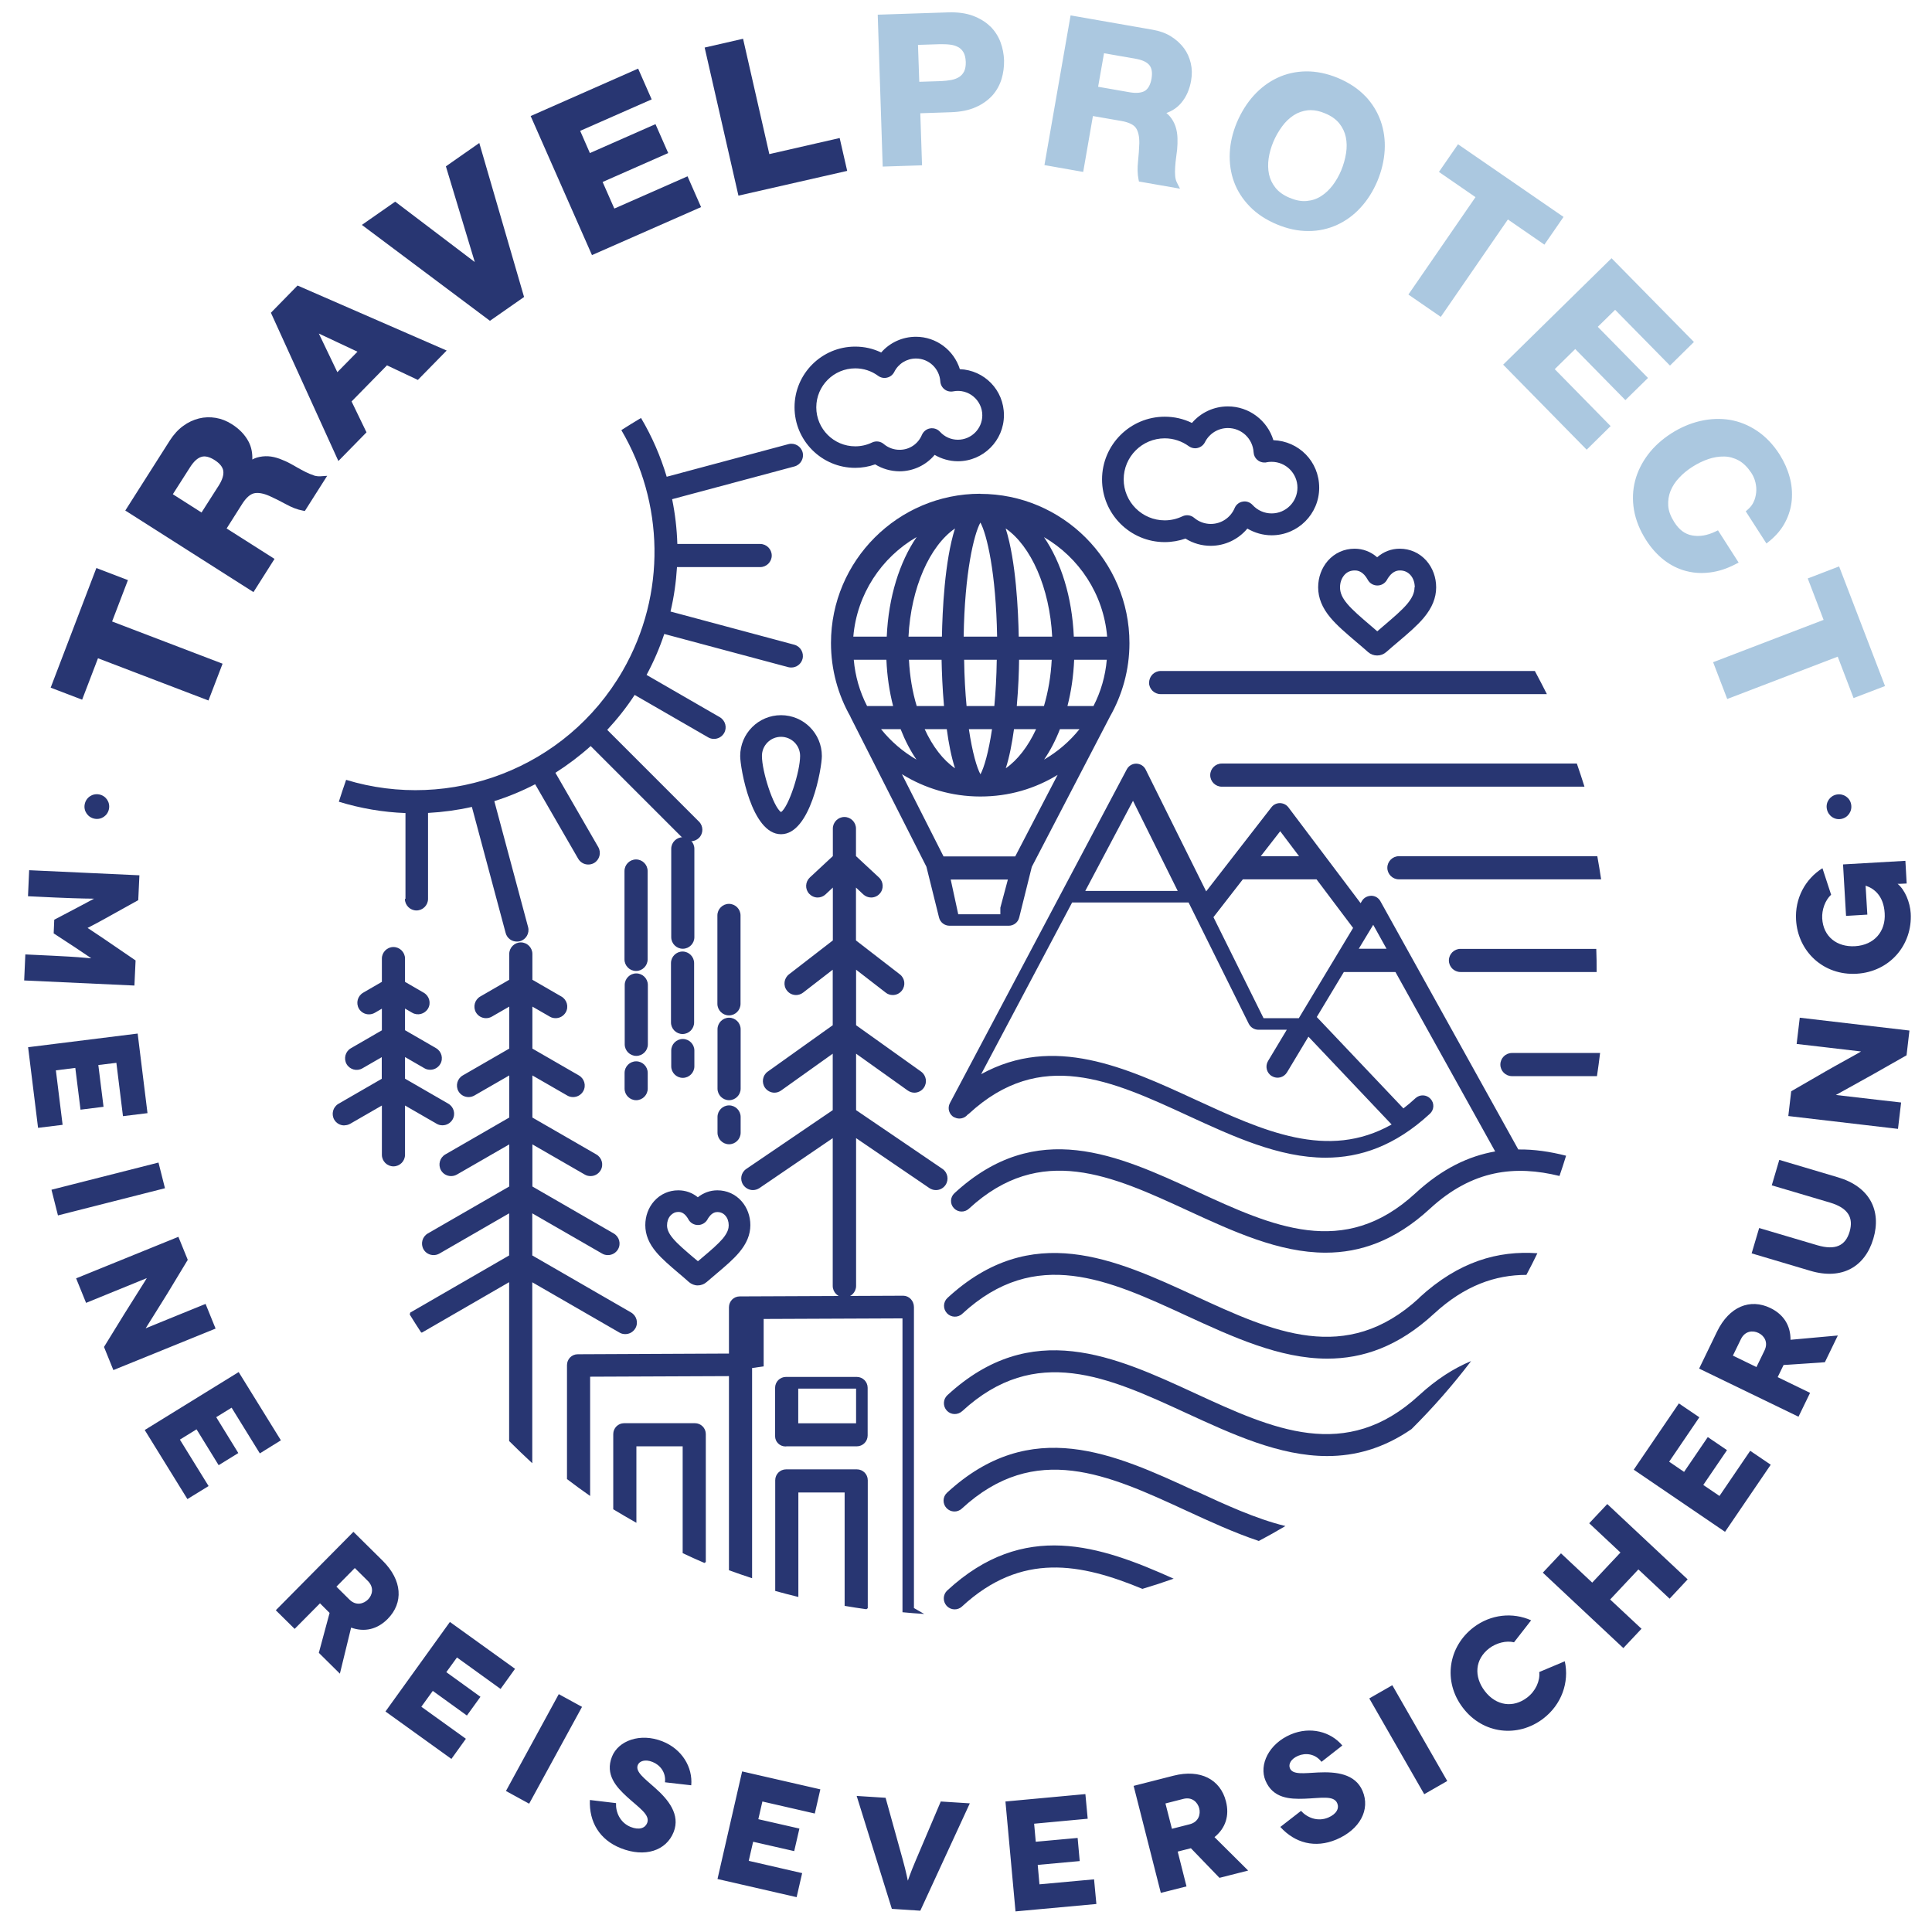
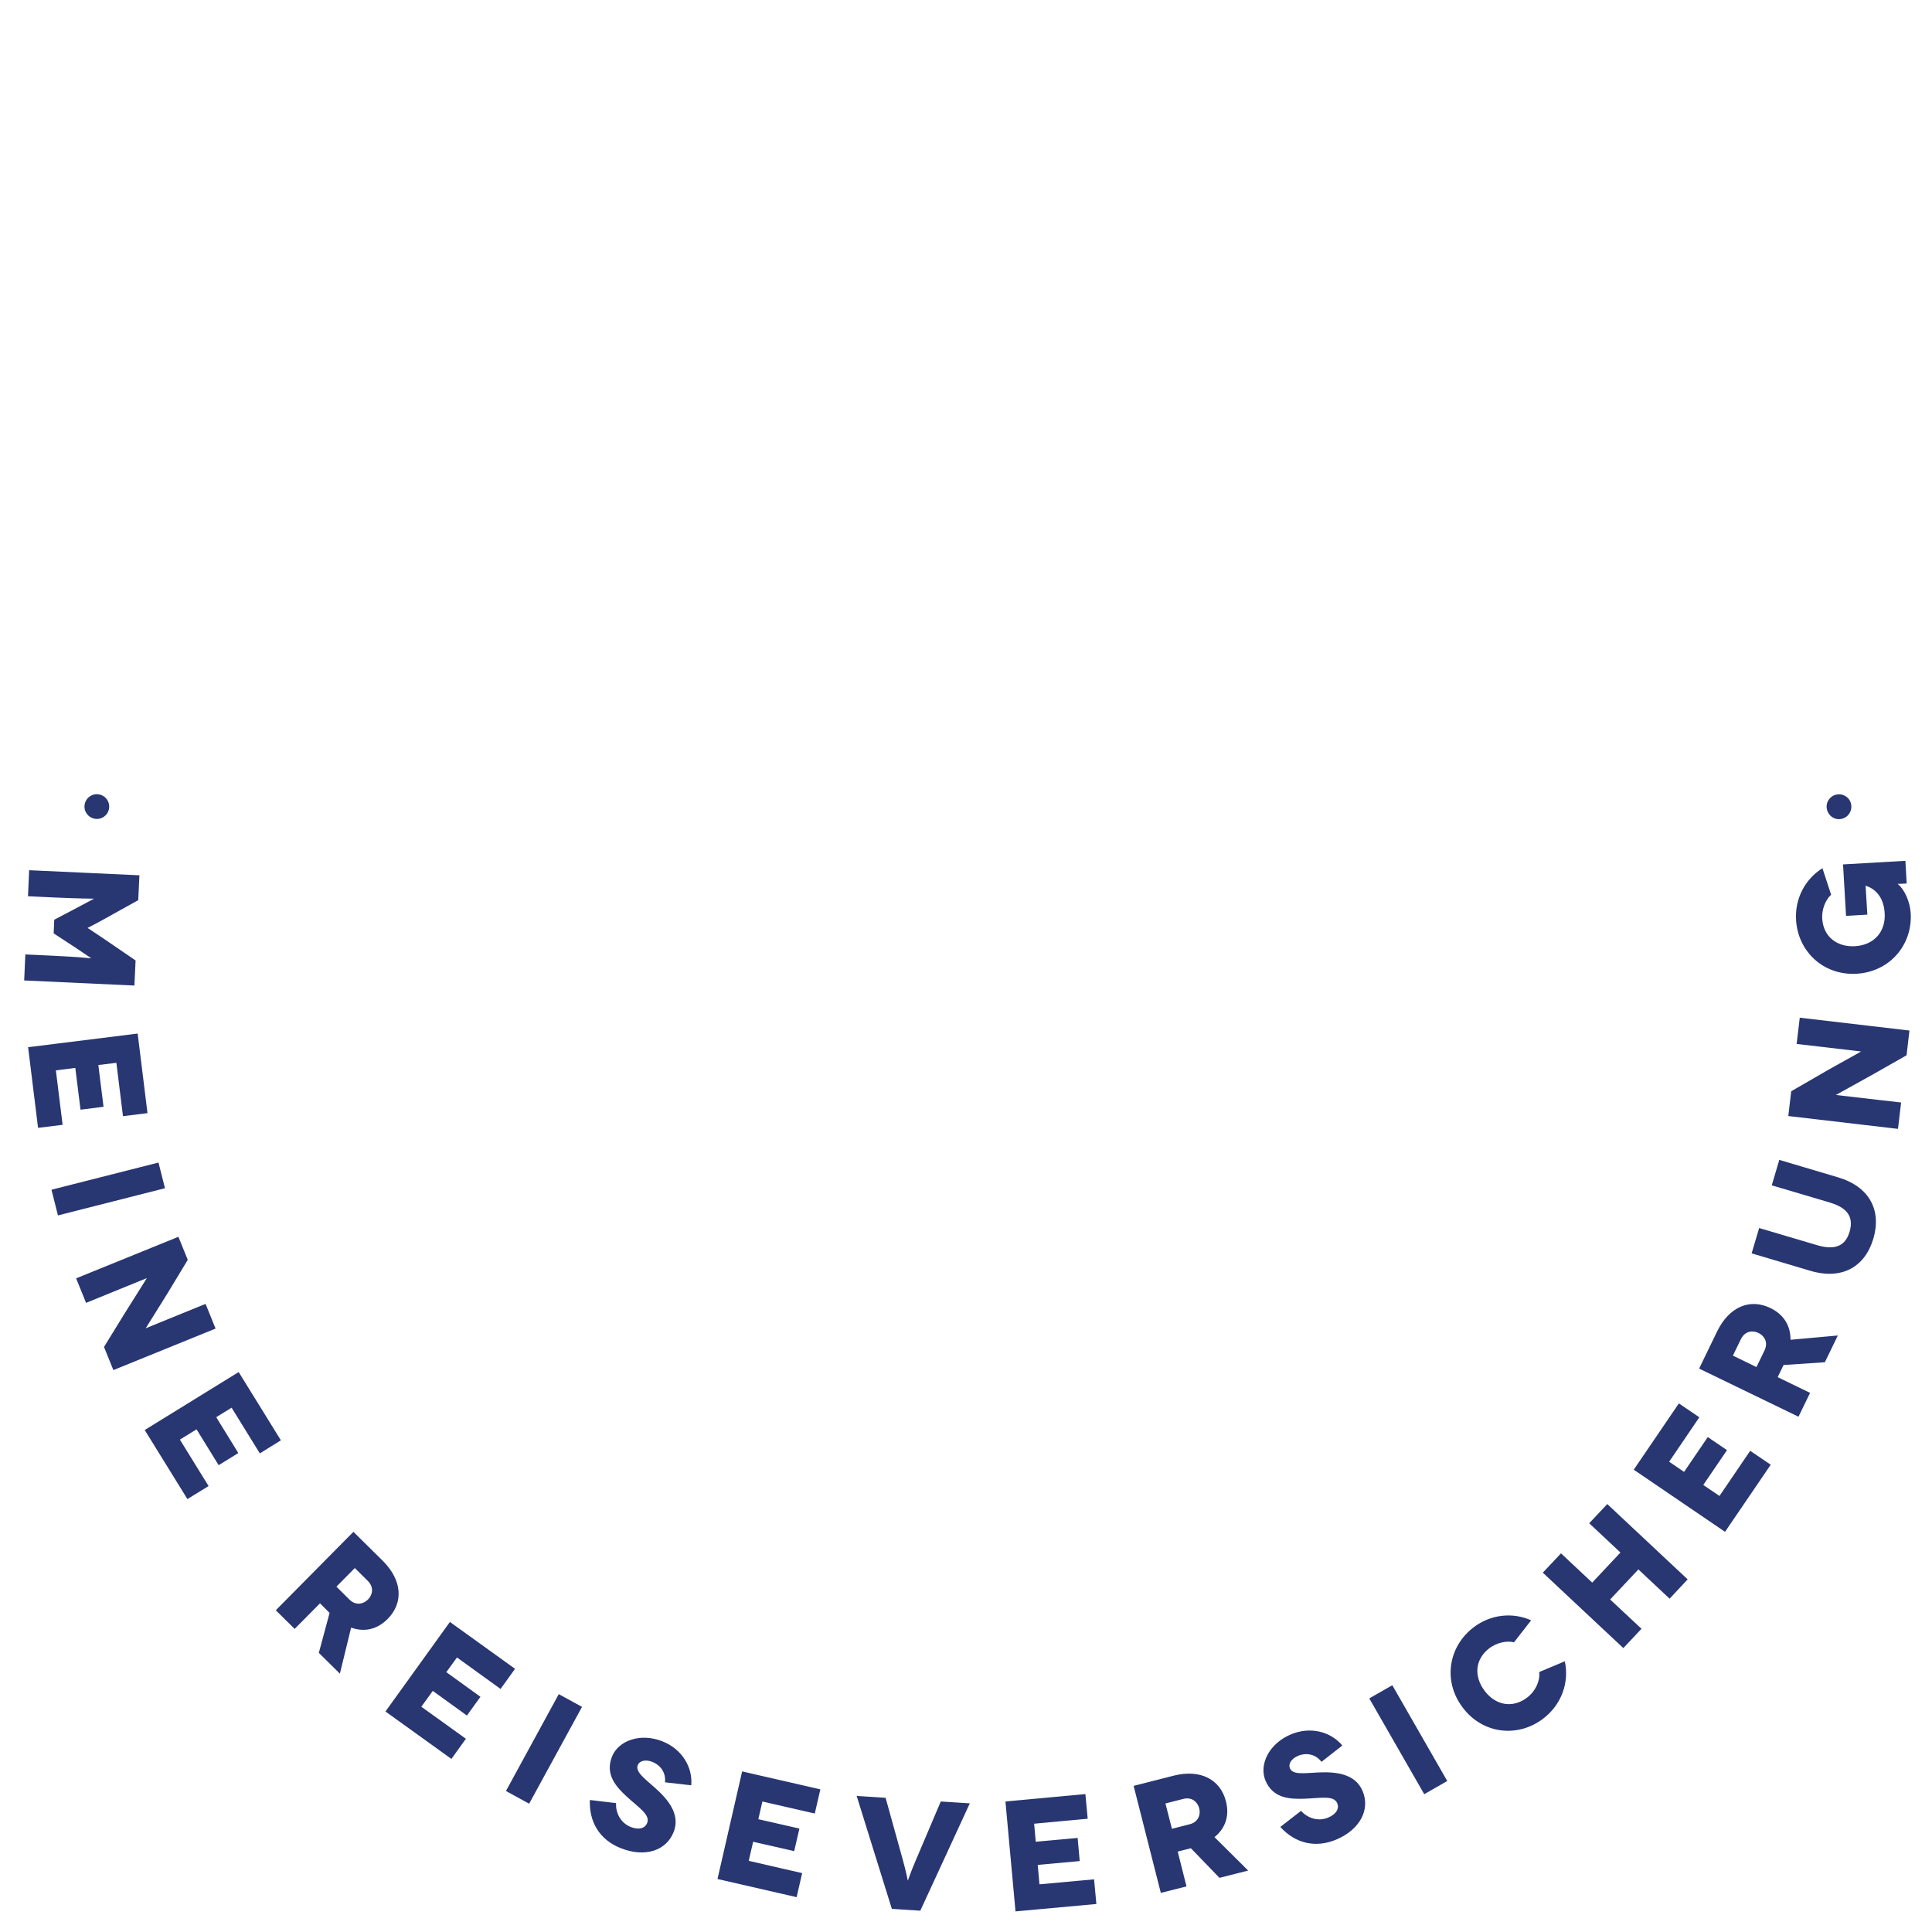
<svg xmlns="http://www.w3.org/2000/svg" id="Ebene_1" data-name="Ebene 1" viewBox="0 0 167 167">
  <defs>
    <style>
      .cls-1 {
        fill: #283672;
      }

      .cls-1, .cls-2, .cls-3 {
        stroke-width: 0px;
      }

      .cls-4 {
        clip-path: url(#clippath-2);
      }

      .cls-2 {
        fill: #abc8e0;
      }

      .cls-3 {
        fill: none;
      }

      .cls-5 {
        clip-path: url(#clippath-1);
      }

      .cls-6 {
        clip-path: url(#clippath-4);
      }

      .cls-7 {
        clip-path: url(#clippath);
      }

      .cls-8 {
        clip-path: url(#clippath-3);
      }
    </style>
    <clipPath id="clippath">
-       <rect class="cls-3" width="167" height="167" />
-     </clipPath>
+       </clipPath>
    <clipPath id="clippath-1">
      <rect class="cls-3" width="167" height="167" />
    </clipPath>
    <clipPath id="clippath-2">
      <rect class="cls-3" width="167" height="167" />
    </clipPath>
    <clipPath id="clippath-3">
-       <rect class="cls-3" width="167" height="167" />
-     </clipPath>
+       </clipPath>
    <clipPath id="clippath-4">
      <rect class="cls-3" width="167" height="167" />
    </clipPath>
  </defs>
  <g class="cls-7">
-     <path class="cls-1" d="m54,90.27c0,.55.45,1,1,1s1-.45,1-1v-5.13c0-.55-.45-1-1-1s-1,.45-1,1v5.13Zm19,21.88c.55,0,1-.45,1-1v-12.77l6.34,4.32c.17.11.36.17.56.17.33,0,.64-.16.83-.44.31-.46.19-1.08-.26-1.39l-7.47-5.08v-4.88l4.46,3.18c.17.12.37.19.58.19.31,0,.62-.15.81-.42.32-.45.22-1.07-.23-1.4l-5.62-4.01v-4.8l2.56,1.98c.17.14.39.21.61.21.3,0,.59-.13.79-.39.34-.44.26-1.06-.18-1.4l-3.79-2.93v-4.57l.63.59c.18.17.43.27.68.27.27,0,.54-.11.73-.32.38-.4.35-1.04-.05-1.41l-1.99-1.85v-2.38c0-.55-.45-1-1-1s-1,.45-1,1v2.38l-1.99,1.85c-.4.38-.43,1.01-.05,1.41.19.2.45.32.73.32.25,0,.5-.1.68-.27l.63-.59v4.57l-3.79,2.93c-.44.34-.52.97-.18,1.4.19.25.48.39.79.39.21,0,.43-.07.61-.21l2.56-1.98v4.8l-5.62,4.01c-.45.32-.55.95-.23,1.4.19.26.49.42.81.42.2,0,.4-.06.58-.19l4.46-3.18v4.88l-7.47,5.08c-.46.31-.58.93-.26,1.39.19.27.5.44.83.44.19,0,.39-.06.56-.17l6.34-4.32v12.77c0,.55.45,1,1,1m-18-28.22c.55,0,1-.45,1-1v-7.64c0-.55-.45-1-1-1s-1,.45-1,1v7.64c0,.55.45,1,1,1m48.3,44.94c-6.96-3.21-14.16-6.53-21.42.16-.38.35-.4.94-.05,1.32.35.38.95.41,1.33.05,6.34-5.84,12.66-2.93,19.36.16,2.08.96,4.19,1.93,6.31,2.64.78-.41,1.54-.84,2.3-1.29-2.57-.63-5.16-1.83-7.82-3.06m-44.58-18.76c.28.24.57.48.84.73.21.18.48.29.76.29.28,0,.55-.1.77-.29.29-.25.58-.5.87-.74.78-.66,1.45-1.23,1.95-1.83.64-.76.96-1.53.96-2.35,0-.78-.27-1.51-.76-2.07-.54-.61-1.28-.94-2.09-.94-.62,0-1.2.21-1.69.6-.48-.39-1.06-.6-1.69-.6-.81,0-1.55.33-2.09.94-.49.55-.76,1.29-.76,2.07,0,.82.31,1.59.96,2.35.5.59,1.17,1.16,1.98,1.85m-.76-5.03c.18-.2.41-.31.68-.31.11,0,.43,0,.74.44.05.06.08.13.12.19.16.31.48.5.83.5h0c.35,0,.66-.19.83-.49.03-.06.07-.13.12-.19.31-.44.63-.44.74-.44.27,0,.51.11.68.31.19.21.29.51.29.83,0,.25-.06.6-.51,1.15-.4.47-1.01,1-1.76,1.63-.13.11-.25.22-.39.33-.14-.12-.27-.23-.42-.35-.71-.61-1.33-1.13-1.73-1.61-.46-.54-.52-.9-.52-1.15,0-.32.1-.61.29-.83m-3.96-10.98c0,.55.45,1,1,1s1-.45,1-1v-1.36c0-.55-.45-1-1-1s-1,.45-1,1v1.36Zm25.18-64.99c-1.17,0-2.26.51-3,1.36-.7-.34-1.46-.51-2.25-.51-2.89,0-5.24,2.35-5.24,5.24s2.35,5.24,5.24,5.24c.59,0,1.18-.1,1.73-.3.63.39,1.35.59,2.09.6,1.2,0,2.31-.53,3.05-1.42.6.35,1.3.55,2.01.55,2.2,0,3.98-1.79,3.98-3.98s-1.7-3.89-3.81-3.98c-.51-1.63-2.03-2.8-3.8-2.8m3.22,4.72c1.33-.26,2.52.77,2.52,2.07,0,1.16-.95,2.11-2.11,2.11-.6,0-1.15-.25-1.55-.69-.22-.24-.54-.34-.85-.29-.32.05-.58.27-.71.56-.33.79-1.09,1.3-1.94,1.29-.5,0-.98-.18-1.36-.5-.28-.24-.68-.29-1.01-.13-.46.22-.95.33-1.45.33-1.86,0-3.37-1.51-3.37-3.37s1.51-3.37,3.37-3.37c.71,0,1.4.22,1.98.65.22.16.51.22.77.15.27-.06.49-.24.62-.49.36-.72,1.08-1.16,1.88-1.16,1.11,0,2.03.87,2.1,1.98.02.27.15.52.36.68.21.17.49.23.76.18m-7.39,105.18v-11.06c0-.52-.42-.94-.94-.94h-6.12c-.52,0-.94.42-.94.94v9.57c.66.18,1.33.36,2,.52v-9.03h4v9.8c.62.11,1.25.2,1.88.29m-45.12-41.83c.17,0,.34-.04.5-.13l2.74-1.58v4.26c0,.55.45,1,1,1s1-.45,1-1v-4.26l2.74,1.58c.15.09.32.13.5.13.35,0,.68-.18.87-.5.28-.48.11-1.09-.37-1.37l-3.74-2.16v-1.87l1.68.97c.15.09.32.13.5.13.35,0,.68-.18.87-.5.28-.48.11-1.09-.37-1.37l-2.68-1.55v-1.87l.62.36c.48.28,1.09.11,1.37-.36,0,0,0,0,0,0,.28-.48.11-1.09-.37-1.37l-1.62-.94v-2.01c0-.55-.45-1-1-1s-1,.45-1,1v2.01l-1.62.94c-.48.28-.64.89-.37,1.37.18.31.51.5.87.5.17,0,.34-.04.5-.13l.62-.36v1.87l-2.68,1.55c-.48.28-.64.89-.37,1.37.28.48.89.64,1.36.37,0,0,0,0,0,0l1.68-.97v1.87l-3.74,2.16c-.48.28-.64.89-.37,1.37.18.31.51.5.87.5m38.24,27.74h6.06c.52,0,.94-.42.94-.94v-4.12c0-.52-.42-.94-.94-.94h-6.12c-.52,0-.94.42-.94.94v4.19c0,.48.4.88.9.88m1.1-5h5v3h-5v-3Zm-11-31.65c0,.55.45,1,1,1s1-.45,1-1v-5.13c0-.55-.45-1-1-1s-1,.45-1,1v5.13Zm23.88,49.1c-.38.35-.4.94-.05,1.33.35.38.95.41,1.33.05,5.14-4.74,10.27-3.72,15.59-1.52.91-.27,1.8-.56,2.7-.88-6.38-2.87-12.95-5.09-19.56,1.01m-20.88-2.45v-11.06c0-.52-.42-.94-.94-.94h-6.12c-.52,0-.94.42-.94.94v6.5c.66.4,1.33.79,2,1.17v-6.61h4v9.23c.62.3,1.25.58,1.88.85m-14.88-9.08v-15.18l7.54,4.35c.15.09.32.13.5.13.35,0,.68-.18.87-.5.28-.48.11-1.09-.37-1.37l-8.54-4.93v-3.64l6.04,3.48c.15.09.32.13.5.13.35,0,.68-.18.87-.5.28-.48.11-1.09-.37-1.37l-7.03-4.06v-3.64l4.53,2.61c.15.09.32.13.5.13.35,0,.68-.18.87-.5.28-.48.11-1.09-.37-1.37l-5.53-3.19v-3.64l3.02,1.74c.15.09.32.13.5.13.36,0,.69-.19.87-.5.28-.48.11-1.09-.37-1.37l-4.02-2.32v-3.63l1.51.87c.15.09.32.13.5.13.35,0,.68-.18.87-.5.28-.48.11-1.09-.37-1.37l-2.51-1.45v-2.23c0-.55-.45-1-1-1s-1,.45-1,1v2.23l-2.51,1.45c-.48.28-.64.89-.37,1.37.18.31.51.5.87.5.17,0,.34-.04.5-.13l1.51-.87v3.63l-4.02,2.32c-.48.28-.64.89-.37,1.37.18.31.51.5.87.5.17,0,.34-.04.5-.13l3.02-1.74v3.64l-5.53,3.19c-.48.28-.64.89-.37,1.37.18.31.51.5.87.5.17,0,.34-.04.5-.13l4.53-2.61v3.64l-7.04,4.06c-.48.28-.64.89-.37,1.37.18.32.52.5.87.5.17,0,.34-.04.5-.13l6.03-3.48v3.64l-8.55,4.94-.04.17c.32.52.65,1.04.98,1.54l.07.02,7.54-4.36v13.73c.65.65,1.32,1.29,2,1.92m38.72-83.8c-7.11,0-12.9,5.79-12.9,12.9,0,2.31.61,4.48,1.68,6.36,0,.01,0,.03.01.04l6.56,12.94,1.09,4.39c.1.42.48.71.91.71h5.11c.43,0,.81-.29.91-.71l1.09-4.38,6.73-12.94s0-.03.02-.04c1.07-1.88,1.69-4.05,1.69-6.36,0-7.11-5.79-12.9-12.9-12.9m6.28,12.34h-2.95c-.04-2.17-.23-6.53-1.13-9.35,2.18,1.5,3.81,5.13,4.02,9.35m-3.06,6c.14-1.56.19-3.01.2-4h2.82c-.07,1.42-.31,2.78-.67,4h-2.35,0Zm1.67,2c-.69,1.49-1.6,2.67-2.62,3.38.32-.99.54-2.17.71-3.38h1.92Zm-4.82-17.87c.56,1,1.36,4.36,1.45,9.87h-2.89c.08-5.51.89-8.87,1.45-9.87m1.41,11.87c-.02,1.5-.1,2.83-.21,4h-2.4c-.11-1.17-.19-2.5-.21-4h2.82Zm-.41,6c-.3,2.02-.69,3.33-1,3.9-.31-.56-.7-1.88-1-3.9h2.01Zm-3.2-17.35c-.9,2.82-1.09,7.18-1.13,9.35h-2.89c.21-4.22,1.84-7.85,4.02-9.35m-.71,17.35c.16,1.21.39,2.39.71,3.38-1.03-.71-1.93-1.88-2.62-3.38h1.92Zm-2.6-2c-.37-1.22-.6-2.58-.67-4h2.82c.02.99.07,2.44.21,4h-2.35Zm-.01-14.6c-1.47,2.15-2.43,5.17-2.58,8.6h-2.89c.31-3.67,2.43-6.84,5.46-8.6m-5.21,10.6h2.61c.06,1.42.26,2.76.58,4h-2.25c-.64-1.24-1.03-2.6-1.15-4m2.21,6h1.84c.38.97.84,1.86,1.37,2.63-1.17-.68-2.21-1.57-3.06-2.63m10.31,16h-3.64l-.65-3h4.94l-.65,2.43v.57Zm1.28-5h-6.19l-3.6-7.11c1.97,1.22,4.29,1.93,6.78,1.93s4.73-.68,6.68-1.87l-3.66,7.04Zm2.5-8.37c.53-.77.99-1.65,1.37-2.63h1.69c-.85,1.06-1.89,1.95-3.06,2.63m4.76-4.63h-2.74c.32-1.24.52-2.58.58-4h2.82c-.12,1.4-.51,2.76-1.15,4m-1.7-6c-.15-3.43-1.1-6.45-2.58-8.6,3.03,1.76,5.15,4.93,5.46,8.6h-2.89,0Zm-57.82,22.67c0,.55.45,1,1,1s1-.45,1-1v-7.43c1.28-.07,2.54-.24,3.79-.52l2.92,10.9c.12.45.52.74.97.74.09,0,.17-.01.26-.03.53-.14.85-.69.71-1.22l-2.92-10.89c1.21-.38,2.39-.87,3.53-1.46l3.72,6.44c.19.32.52.5.87.5.17,0,.34-.04.5-.13.48-.28.64-.89.37-1.37l-3.71-6.43c1.07-.68,2.09-1.45,3.05-2.31l7.94,7.94c.19.19.44.29.71.29.26,0,.51-.1.71-.29.39-.39.39-1.02,0-1.41l-7.93-7.93c.86-.93,1.66-1.93,2.37-3.02l6.36,3.67c.15.09.32.13.5.13.35,0,.68-.18.87-.5.28-.48.11-1.09-.36-1.37l-6.34-3.66c.62-1.15,1.13-2.34,1.53-3.54l10.72,2.87c.09.02.17.03.26.03.44,0,.85-.29.97-.74.14-.53-.17-1.08-.71-1.23l-10.7-2.87c.3-1.26.48-2.55.56-3.84h7.19c.55,0,1-.45,1-1s-.45-1-1-1h-7.16c-.04-1.3-.19-2.6-.45-3.87l10.57-2.83c.53-.14.85-.69.71-1.22-.14-.53-.69-.85-1.22-.71l-10.53,2.82c-.53-1.77-1.27-3.48-2.22-5.08-.57.34-1.14.69-1.7,1.05,3.65,6.2,3.95,14.14.11,20.81-4.89,8.47-14.92,12.16-23.9,9.42-.22.63-.43,1.26-.63,1.89,1.89.58,3.83.91,5.76.98v7.42h0Z" />
-   </g>
+     </g>
  <g class="cls-5">
-     <path class="cls-1" d="m79,139v-26.02c0-.26-.1-.51-.27-.69-.17-.18-.41-.29-.65-.29h0l-14.14.06c-.52,0-.93.42-.93.94v4l-13.07.06c-.52,0-.93.42-.93.94v9.85c.66.5,1.32.99,2,1.46v-10.31l12-.05v16.78c.66.24,1.33.47,2,.69v-18.17l1-.14v-4.1l12-.05v25.4c.62.06,1.25.11,1.88.15m49.8-47.49c0,.55.45,1,1,1h7.35c.1-.66.19-1.33.27-2h-7.62c-.55,0-1,.45-1,1m8.32-10h-11.77c-.55,0-1,.45-1,1s.45,1,1,1h11.77s0,0,0,0c0-.67,0-1.33-.03-2m-15.3,30.17s0,0,0,0c-6.34,5.84-12.66,2.93-19.36-.16-6.96-3.21-14.16-6.53-21.42.16-.38.35-.4.94-.05,1.32.35.38.95.41,1.33.05,6.34-5.85,12.66-2.93,19.36.16,4,1.84,8.07,3.72,12.19,3.72,3.06,0,6.13-1.03,9.22-3.88h0c2.66-2.45,5.31-3.36,7.99-3.36.33-.62.65-1.24.95-1.87-3.38-.24-6.79.69-10.22,3.85m-1.75-38.17c-.55,0-1,.45-1,1s.45,1,1,1h17.48c-.1-.67-.21-1.34-.33-2h-17.16Zm-18.44-27.45c.65.41,1.41.62,2.17.62,1.23,0,2.39-.55,3.17-1.49.63.37,1.35.58,2.1.58,2.27,0,4.11-1.84,4.11-4.11s-1.76-4.03-3.96-4.11c-.51-1.69-2.09-2.92-3.93-2.92-1.22,0-2.34.53-3.11,1.43-.73-.36-1.53-.54-2.35-.54-2.99,0-5.42,2.43-5.42,5.42s2.43,5.42,5.42,5.42c.62,0,1.23-.11,1.81-.31m-5.36-5.11c0-1.96,1.59-3.55,3.55-3.55.75,0,1.47.24,2.08.68.22.16.51.22.77.15.27-.07.49-.24.62-.49.38-.76,1.15-1.23,1.99-1.23,1.18,0,2.15.92,2.22,2.1.03.52.47.91.99.88.04,0,.09,0,.13-.02.14-.03.29-.04.44-.04,1.23,0,2.23,1,2.23,2.23s-1,2.23-2.23,2.23c-.63,0-1.22-.26-1.65-.73-.22-.24-.54-.35-.85-.29-.32.05-.58.27-.7.56-.35.83-1.16,1.37-2.06,1.37-.53,0-1.04-.19-1.44-.53-.28-.24-.68-.29-1.01-.13-.49.23-1,.35-1.53.35-1.96,0-3.55-1.59-3.55-3.55" />
-   </g>
+     </g>
  <g class="cls-4">
-     <path class="cls-1" d="m127.16,117.65c-1.49.62-2.99,1.57-4.49,2.95,0,0,0,0,0,0-6.34,5.84-12.66,2.93-19.36-.16-6.96-3.21-14.16-6.53-21.42.16-.38.35-.4.95-.05,1.33.35.38.94.4,1.33.05,6.34-5.84,12.66-2.93,19.36.16,4,1.84,8.07,3.72,12.19,3.72,2.42,0,4.85-.65,7.29-2.33,1.85-1.84,3.57-3.8,5.15-5.88m-22.55-50.65c0,.55.45,1,1,1h31.35c-.21-.67-.43-1.34-.66-2h-30.69c-.55,0-1,.45-1,1m-22.11,29.58c.39.21.87.1,1.14-.23.04-.03.08-.05.11-.08,6.19-5.71,12.37-2.86,18.92.16,3.91,1.8,7.89,3.64,11.91,3.64,2.99,0,6-1.01,9.02-3.8.37-.34.4-.92.05-1.29-.34-.37-.92-.4-1.3-.05-.33.31-.68.6-1.04.88l-7.49-7.9,2.34-3.89h4.46l8.62,15.51c-2.29.4-4.58,1.48-6.89,3.61,0,0,0,0,0,0-6.19,5.71-12.37,2.86-18.92-.16-6.8-3.14-13.84-6.38-20.93.16-.37.34-.4.92-.05,1.29.34.37.92.4,1.3.05,6.19-5.71,12.37-2.86,18.92.16,3.91,1.8,7.89,3.64,11.91,3.64,2.98,0,5.99-1.01,9.01-3.79,0,0,0,0,0,0,3.71-3.42,7.42-3.77,11.21-2.84.2-.58.39-1.16.57-1.75-1.37-.35-2.75-.56-4.13-.54l-11.92-21.46c-.16-.29-.46-.47-.79-.47-.33.01-.63.16-.8.44l-.12.2-6.24-8.28c-.17-.23-.44-.36-.73-.37-.29,0-.56.13-.73.35l-5.65,7.28-5.23-10.53c-.15-.31-.46-.5-.81-.51h-.01c-.34,0-.65.19-.81.49l-15.29,28.85c-.24.45-.07,1,.38,1.24m36.21-16.65l1.15,2.07h-2.4l1.25-2.07h0Zm-8.04-8.09l1.63,2.16h-3.31l1.68-2.16h0Zm-3.24,4.16h6.38l3.16,4.2-4.69,7.8h-3.05l-4.33-8.73,2.54-3.27h0Zm-9.48-6.78l3.86,7.78h-7.99l4.12-7.78Zm-5.27,8.78h10.07l5.2,10.48c.16.32.48.52.84.52h2.45l-1.62,2.7c-.27.45-.13,1.04.33,1.31.45.27,1.03.13,1.31-.33l1.85-3.08,7.19,7.59c-5.54,3.12-11.11.55-16.97-2.15-6.03-2.78-12.24-5.64-18.51-2.2l7.87-14.85h0Zm26.37-29.84c-.55-.48-1.22-.74-1.95-.74-.9,0-1.72.37-2.31,1.04-.54.62-.84,1.43-.84,2.3,0,.91.35,1.78,1.07,2.63.57.68,1.35,1.34,2.24,2.1.32.27.65.55,1.01.87.22.19.49.29.78.29.29,0,.56-.1.79-.3.35-.31.68-.59,1-.86.9-.76,1.67-1.42,2.24-2.1.72-.86,1.07-1.72,1.07-2.63,0-.87-.3-1.68-.84-2.3-.59-.67-1.41-1.04-2.31-1.04-.73,0-1.4.26-1.95.74m3.23,2.6c0,.47-.2.91-.63,1.43-.47.56-1.19,1.17-2.02,1.88-.19.16-.38.32-.57.49-.2-.17-.39-.33-.57-.49-.83-.71-1.55-1.32-2.02-1.88-.44-.52-.63-.96-.63-1.43,0-.41.13-.78.37-1.06.23-.27.54-.4.9-.4.14,0,.58,0,.98.57.05.08.1.16.15.24.16.3.48.49.83.49h0c.35,0,.66-.19.83-.49.04-.08.09-.16.15-.24.4-.57.84-.57.98-.57.36,0,.67.14.9.4.24.27.37.65.37,1.06m-60.28,28.24v7.76c0,.55.45,1,1,1s1-.45,1-1v-7.64c0-.55-.45-1-1-1s-1,.45-1,1m5.5-7.02c2.56,0,3.53-5.76,3.53-6.76,0-1.95-1.58-3.53-3.53-3.53s-3.53,1.58-3.53,3.53c0,1,.97,6.76,3.53,6.76m0-8.42c.91,0,1.65.74,1.65,1.65,0,1.35-.98,4.4-1.65,4.86-.67-.46-1.65-3.51-1.65-4.86,0-.91.74-1.65,1.65-1.65m31.81-4.69c0,.55.45,1,1,1h33.39c-.34-.67-.68-1.34-1.04-2h-32.34c-.55,0-1,.45-1,1m-41.31,33.17c0,.55.45,1,1,1s1-.45,1-1v-1.36c0-.55-.45-1-1-1s-1,.45-1,1v1.36Zm4,1.93c0,.55.45,1,1,1s1-.45,1-1v-5.13c0-.55-.45-1-1-1s-1,.45-1,1v5.13Zm-3-12.09c.55,0,1-.45,1-1v-7.64c0-.55-.45-1-1-1s-1,.45-1,1v7.64c0,.55.45,1,1,1m3,15.9c0,.55.45,1,1,1s1-.45,1-1v-1.36c0-.55-.45-1-1-1s-1,.45-1,1v1.36ZM11.05,50.14l-2.72-1.04-3.95,10.34,2.72,1.04,1.37-3.58,9.55,3.65,1.22-3.18-9.55-3.65,1.37-3.58Zm16.08-9.05c-.23-.07-.47-.17-.71-.29-.24-.12-.48-.25-.71-.38-.21-.12-.41-.24-.62-.35-.29-.16-.6-.29-.91-.41-.33-.12-.66-.2-.99-.22-.33-.02-.66.02-.98.11-.14.04-.27.1-.4.17.02-.56-.08-1.07-.31-1.52-.31-.6-.8-1.12-1.47-1.54-.44-.28-.9-.46-1.38-.54-.48-.08-.97-.07-1.45.05-.48.12-.94.33-1.37.65-.43.31-.81.73-1.14,1.24l-3.86,6.07,11.08,7.05,1.82-2.87-4.14-2.63,1.35-2.13c.33-.52.68-.83,1.02-.91.36-.08.81,0,1.35.24.45.2.92.44,1.4.7.51.28.99.47,1.44.55l.2.04,1.93-3.04-.59.04c-.18.01-.38-.01-.59-.08m-12.16,1.63l1.5-2.35c.31-.48.63-.78.97-.88.31-.1.7,0,1.13.27.46.29.71.61.76.94.05.35-.08.77-.38,1.25l-1.5,2.35-2.48-1.58h0Zm8.48-15.68l5.83,12.81,2.43-2.48-1.29-2.67,3.06-3.12,2.67,1.26,2.49-2.54-12.89-5.62-2.3,2.35h0Zm7.48,3.36l-1.74,1.77-1.6-3.34,3.34,1.57h0Zm7.64-16.03l2.5,8.28-6.88-5.22-2.88,2.01,11.07,8.29,2.95-2.06-3.87-13.31-2.89,2.02Zm14.55,3.63l-1-2.27,5.67-2.5-1.1-2.5-5.67,2.5-.84-1.92,6.18-2.72-1.17-2.66-9.29,4.1,5.3,12.02,9.43-4.15-1.17-2.66-6.31,2.78Zm13.41-4.68l-2.27-9.97-3.32.76,2.92,12.8,9.4-2.14-.65-2.84-6.08,1.39Z" />
-   </g>
+     </g>
  <g class="cls-8">
-     <path class="cls-2" d="m85.6,2.29c-.39-.39-.9-.7-1.51-.93-.6-.22-1.33-.32-2.16-.29l-6.06.2.43,13.13,3.4-.11-.15-4.5,2.66-.09c.83-.03,1.55-.17,2.14-.44.59-.26,1.07-.61,1.44-1.02.37-.42.63-.9.79-1.43.15-.51.22-1.05.21-1.59-.02-.54-.12-1.08-.31-1.58-.19-.51-.49-.97-.88-1.36m-6.14,4.77l-.11-3.17,1.89-.06c.31,0,.6,0,.89.04.26.03.49.1.69.21.19.1.34.25.46.45.12.2.18.47.2.82.01.35-.04.62-.14.83-.11.21-.24.36-.42.48-.19.12-.42.21-.68.26-.29.05-.59.09-.88.1,0,0-1.89.06-1.89.06Zm22.87-2.89c-.29-.4-.67-.74-1.12-1.02-.45-.28-.99-.47-1.58-.57l-7.09-1.24-2.26,12.94,3.35.59.84-4.83,2.48.43c.61.11,1.03.31,1.23.59.21.3.31.75.3,1.34-.02.5-.05,1.02-.11,1.56-.06.58-.05,1.09.04,1.54l.04.2,3.55.62-.27-.53c-.08-.16-.13-.35-.15-.57-.02-.24-.02-.5,0-.77.02-.28.04-.54.08-.81.03-.24.06-.47.09-.71.03-.33.04-.66.03-.99-.01-.35-.07-.69-.17-1-.11-.32-.27-.61-.48-.86-.09-.11-.2-.21-.31-.3.53-.19.95-.48,1.28-.87.44-.52.73-1.17.86-1.95.09-.51.08-1.01-.03-1.48-.11-.48-.31-.93-.6-1.32m-6.91.45l2.75.48c.56.1.96.28,1.18.55.21.26.27.64.19,1.15-.09.53-.29.89-.57,1.07-.3.18-.74.22-1.3.13l-2.75-.48.51-2.9h0Zm22.58,3.7c-.61-.64-1.4-1.16-2.35-1.56-.94-.39-1.88-.58-2.75-.57-.89.01-1.73.2-2.49.56-.76.36-1.44.87-2.04,1.53-.59.65-1.08,1.44-1.46,2.33-.36.87-.57,1.75-.61,2.62-.04.88.08,1.72.36,2.49.28.78.74,1.5,1.36,2.14.62.64,1.41,1.16,2.34,1.55.93.39,1.83.58,2.7.58.02,0,.04,0,.06,0,.88,0,1.71-.19,2.47-.54.76-.35,1.44-.85,2.03-1.5.59-.64,1.07-1.41,1.44-2.28.37-.89.58-1.79.63-2.67.05-.89-.07-1.74-.35-2.53-.28-.79-.73-1.52-1.34-2.16m-6.52,8.81c-.54-.22-.95-.52-1.23-.87-.28-.35-.47-.75-.56-1.17-.09-.44-.1-.9-.03-1.37.07-.48.21-.96.4-1.42.2-.48.46-.93.76-1.34.29-.4.63-.72,1.01-.97.37-.24.78-.38,1.23-.43.08,0,.15-.01.23-.01.39,0,.81.09,1.25.28.54.22.95.52,1.23.87.28.35.47.75.56,1.18.09.44.1.91.02,1.4-.08.5-.22,1-.42,1.48-.19.46-.44.89-.73,1.28-.29.38-.62.7-1,.94-.37.24-.78.38-1.23.42-.45.05-.95-.04-1.48-.27m22.01,4.04l1.65-2.39-9.12-6.28-1.65,2.39,3.16,2.18-5.8,8.42,2.8,1.93,5.8-8.42,3.16,2.18Zm7,13.44l1.95-1.91-4.34-4.42,1.5-1.47,4.74,4.82,2.07-2.04-7.12-7.24-9.37,9.2,7.22,7.35,2.07-2.04-4.83-4.92,1.77-1.74,4.34,4.42Zm9.78,14.04l-1.78-2.78-.23.11c-.71.34-1.38.45-2.01.33-.62-.11-1.12-.49-1.54-1.15-.31-.49-.49-.96-.52-1.41-.03-.45.04-.89.2-1.29.17-.41.42-.8.75-1.14.33-.36.72-.67,1.14-.94.44-.28.91-.51,1.38-.67.44-.15.91-.23,1.38-.22.44.01.86.13,1.26.35.39.22.75.58,1.07,1.06.17.26.29.54.36.84.07.29.09.59.06.87-.03.28-.1.56-.22.81-.11.24-.28.46-.49.64l-.19.17,1.79,2.78.26-.21c.59-.48,1.06-1.04,1.37-1.65.32-.61.5-1.25.56-1.91.05-.65,0-1.32-.19-1.99-.18-.66-.47-1.31-.86-1.93-.55-.86-1.2-1.54-1.94-2.04-.74-.5-1.54-.82-2.37-.96-.83-.13-1.68-.1-2.55.1-.86.2-1.71.56-2.52,1.08-.79.51-1.47,1.12-1.99,1.81-.53.7-.91,1.46-1.12,2.26-.21.81-.25,1.66-.1,2.54.15.87.5,1.75,1.05,2.61.44.69.96,1.26,1.53,1.71.58.45,1.22.77,1.89.95.44.12.9.18,1.37.18.24,0,.49-.02.74-.05.73-.09,1.46-.33,2.19-.71l.29-.15h0Zm8.69.34l-2.71,1.04,1.37,3.58-9.55,3.66,1.22,3.18,9.55-3.66,1.37,3.58,2.72-1.04-3.97-10.34Z" />
+     <path class="cls-2" d="m85.6,2.29c-.39-.39-.9-.7-1.51-.93-.6-.22-1.33-.32-2.16-.29l-6.06.2.43,13.13,3.4-.11-.15-4.5,2.66-.09c.83-.03,1.55-.17,2.14-.44.59-.26,1.07-.61,1.44-1.02.37-.42.63-.9.79-1.43.15-.51.22-1.05.21-1.59-.02-.54-.12-1.08-.31-1.58-.19-.51-.49-.97-.88-1.36m-6.14,4.77l-.11-3.17,1.89-.06c.31,0,.6,0,.89.04.26.03.49.1.69.21.19.1.34.25.46.45.12.2.18.47.2.82.01.35-.04.62-.14.83-.11.21-.24.36-.42.48-.19.12-.42.21-.68.26-.29.05-.59.09-.88.1,0,0-1.89.06-1.89.06Zm22.87-2.89c-.29-.4-.67-.74-1.12-1.02-.45-.28-.99-.47-1.58-.57l-7.09-1.24-2.26,12.94,3.35.59.84-4.83,2.48.43c.61.11,1.03.31,1.23.59.21.3.31.75.3,1.34-.02.5-.05,1.02-.11,1.56-.06.58-.05,1.09.04,1.54l.04.2,3.55.62-.27-.53c-.08-.16-.13-.35-.15-.57-.02-.24-.02-.5,0-.77.02-.28.04-.54.08-.81.03-.24.06-.47.09-.71.03-.33.04-.66.03-.99-.01-.35-.07-.69-.17-1-.11-.32-.27-.61-.48-.86-.09-.11-.2-.21-.31-.3.53-.19.95-.48,1.28-.87.44-.52.73-1.17.86-1.95.09-.51.08-1.01-.03-1.48-.11-.48-.31-.93-.6-1.32m-6.91.45l2.75.48c.56.1.96.28,1.18.55.21.26.27.64.19,1.15-.09.53-.29.89-.57,1.07-.3.18-.74.22-1.3.13l-2.75-.48.51-2.9Zm22.58,3.7c-.61-.64-1.4-1.16-2.35-1.56-.94-.39-1.88-.58-2.75-.57-.89.01-1.73.2-2.49.56-.76.36-1.44.87-2.04,1.53-.59.65-1.08,1.44-1.46,2.33-.36.87-.57,1.75-.61,2.62-.04.88.08,1.72.36,2.49.28.78.74,1.5,1.36,2.14.62.64,1.41,1.16,2.34,1.55.93.39,1.83.58,2.7.58.02,0,.04,0,.06,0,.88,0,1.71-.19,2.47-.54.76-.35,1.44-.85,2.03-1.5.59-.64,1.07-1.41,1.44-2.28.37-.89.58-1.79.63-2.67.05-.89-.07-1.74-.35-2.53-.28-.79-.73-1.52-1.34-2.16m-6.52,8.81c-.54-.22-.95-.52-1.23-.87-.28-.35-.47-.75-.56-1.17-.09-.44-.1-.9-.03-1.37.07-.48.21-.96.4-1.42.2-.48.46-.93.76-1.34.29-.4.63-.72,1.01-.97.37-.24.78-.38,1.23-.43.08,0,.15-.01.23-.01.39,0,.81.09,1.25.28.54.22.95.52,1.23.87.28.35.47.75.56,1.18.09.44.1.91.02,1.4-.08.5-.22,1-.42,1.48-.19.46-.44.89-.73,1.28-.29.38-.62.7-1,.94-.37.24-.78.38-1.23.42-.45.05-.95-.04-1.48-.27m22.01,4.04l1.65-2.39-9.12-6.28-1.65,2.39,3.16,2.18-5.8,8.42,2.8,1.93,5.8-8.42,3.16,2.18Zm7,13.44l1.95-1.91-4.34-4.42,1.5-1.47,4.74,4.82,2.07-2.04-7.12-7.24-9.37,9.2,7.22,7.35,2.07-2.04-4.83-4.92,1.77-1.74,4.34,4.42Zm9.78,14.04l-1.78-2.78-.23.11c-.71.34-1.38.45-2.01.33-.62-.11-1.12-.49-1.54-1.15-.31-.49-.49-.96-.52-1.41-.03-.45.04-.89.2-1.29.17-.41.42-.8.75-1.14.33-.36.72-.67,1.14-.94.44-.28.91-.51,1.38-.67.44-.15.91-.23,1.38-.22.44.01.86.13,1.26.35.39.22.75.58,1.07,1.06.17.26.29.54.36.84.07.29.09.59.06.87-.03.28-.1.56-.22.81-.11.24-.28.46-.49.64l-.19.17,1.79,2.78.26-.21c.59-.48,1.06-1.04,1.37-1.65.32-.61.5-1.25.56-1.91.05-.65,0-1.32-.19-1.99-.18-.66-.47-1.31-.86-1.93-.55-.86-1.2-1.54-1.94-2.04-.74-.5-1.54-.82-2.37-.96-.83-.13-1.68-.1-2.55.1-.86.2-1.71.56-2.52,1.08-.79.51-1.47,1.12-1.99,1.81-.53.7-.91,1.46-1.12,2.26-.21.81-.25,1.66-.1,2.54.15.87.5,1.75,1.05,2.61.44.69.96,1.26,1.53,1.71.58.45,1.22.77,1.89.95.44.12.9.18,1.37.18.24,0,.49-.02.74-.05.73-.09,1.46-.33,2.19-.71l.29-.15h0Zm8.69.34l-2.71,1.04,1.37,3.58-9.55,3.66,1.22,3.18,9.55-3.66,1.37,3.58,2.72-1.04-3.97-10.34Z" />
  </g>
  <g class="cls-6">
    <path class="cls-1" d="m8.57,68.67c.58.11.96.66.85,1.25-.11.58-.66.96-1.24.85-.59-.11-.97-.67-.86-1.24.11-.59.66-.97,1.25-.86m3.05,16.52l-9.53-.44.1-2.25,2.33.11c2.26.1,3.37.24,3.37.22h0s-1.27-.85-1.4-.94l-1.85-1.21.05-1.18,1.96-1.03c.14-.08,1.48-.78,1.48-.79h0s-1.12,0-3.38-.1l-2.33-.11.1-2.25,9.53.44-.1,2.15-2.97,1.65c-1.16.64-1.41.74-1.41.75h0s.24.15,1.34.89l2.81,1.92-.1,2.15h0Zm-6.21,12.04l-2.12.26-.86-6.97,9.47-1.18.85,6.88-2.12.26-.57-4.61-1.56.19.45,3.61-1.99.25-.45-3.61-1.68.21.58,4.69Zm-.96,5.61l9.25-2.35.56,2.22-9.25,2.35-.56-2.22Zm14.19,12l-8.84,3.59-.81-2,1.73-2.81c.78-1.26,1.98-3.13,1.97-3.14h0s-1.36.55-3.29,1.34l-1.96.8-.86-2.12,8.84-3.59.81,1.99-1.76,2.91c-.53.87-1.88,3-1.88,3.01h0s1.56-.64,3.16-1.29l2.02-.82.86,2.12h0Zm-.62,13.62l-1.82,1.12-3.69-5.97,8.12-5.01,3.65,5.9-1.82,1.13-2.44-3.95-1.33.82,1.91,3.1-1.7,1.05-1.91-3.1-1.44.89,2.49,4.03Zm9.54,14.41l.93-3.45-.83-.83-2.19,2.21-1.63-1.61,6.71-6.78,2.53,2.5c1.7,1.69,1.81,3.63.43,5.03-.9.91-2.01,1.16-3.16.75l-.97,3.98-1.82-1.8h0Zm1.52-5.72l1.12,1.11c.58.58,1.24.37,1.61,0,.37-.37.56-1.03-.02-1.61l-1.12-1.11-1.59,1.61Zm11.19,13.15l-1.25,1.74-5.7-4.1,5.57-7.74,5.63,4.05-1.25,1.74-3.77-2.72-.92,1.27,2.95,2.13-1.17,1.62-2.95-2.13-.99,1.37,3.84,2.76Zm3.46,4.52l4.57-8.38,2.01,1.1-4.57,8.37-2.01-1.1Zm13.75-.76c.1-.87-.44-1.51-1.08-1.76-.63-.25-1.13-.08-1.27.27-.23.58.57,1.15,1.49,1.97,1.13,1,2.21,2.3,1.61,3.82-.64,1.62-2.49,2.22-4.56,1.4-1.85-.73-2.76-2.28-2.68-4.17l2.26.27c-.04.76.33,1.68,1.26,2.06.76.3,1.26.09,1.43-.34.28-.71-.69-1.3-1.76-2.28-.9-.83-1.9-1.9-1.28-3.46.55-1.38,2.44-2.08,4.36-1.32,1.7.67,2.63,2.25,2.49,3.8l-2.27-.26Zm11.86,7.84l-.48,2.09-6.84-1.57,2.13-9.3,6.76,1.55-.48,2.09-4.53-1.04-.35,1.53,3.55.81-.45,1.95-3.55-.81-.38,1.65,4.61,1.06Zm14.49-6.02l-4.28,9.28-2.46-.16-3.04-9.76,2.5.16,1.49,5.37c.3,1.08.42,1.78.43,1.78h.01s.22-.67.66-1.7l2.18-5.13,2.5.16h0Zm10.74,6.57l.2,2.13-6.99.64-.87-9.5,6.91-.64.2,2.13-4.63.43.14,1.56,3.62-.33.18,2-3.63.33.15,1.68,4.71-.43Zm10.85-.12l-2.48-2.57-1.14.29.76,3.01-2.22.56-2.35-9.25,3.45-.88c2.32-.59,4.05.32,4.53,2.22.32,1.24-.04,2.32-.99,3.09l2.91,2.89-2.48.63h0Zm-4.12-4.25l1.53-.39c.79-.2.96-.88.83-1.38-.13-.5-.6-1.02-1.39-.81l-1.53.39.56,2.19Zm12.91-5.81c-.54-.69-1.37-.77-2-.5-.63.27-.86.73-.71,1.08.24.58,1.21.42,2.45.36,1.51-.07,3.19.09,3.83,1.6.68,1.61-.22,3.33-2.27,4.2-1.83.77-3.57.31-4.84-1.09l1.79-1.39c.51.57,1.42.97,2.35.58.75-.32.96-.82.78-1.24-.3-.7-1.4-.44-2.86-.39-1.22.04-2.69-.02-3.34-1.56-.58-1.37.28-3.19,2.19-4,1.68-.71,3.45-.24,4.45.96l-1.8,1.41h0Zm8.9,2.82l-4.75-8.28,1.99-1.14,4.75,8.28-1.99,1.14Zm7.76-13.13c-.68-.17-1.53.06-2.13.51-1.26.96-1.35,2.45-.4,3.7,1,1.31,2.48,1.47,3.66.57.73-.55,1.14-1.45,1.05-2.21l2.21-.93c.4,1.82-.28,3.75-1.87,4.96-2.18,1.66-5.2,1.35-6.94-.94-1.75-2.29-1.26-5.28.92-6.95,1.5-1.14,3.39-1.32,4.98-.61l-1.48,1.9h0Zm8.05-11.96l6.96,6.52-1.56,1.67-2.7-2.53-2.44,2.6,2.71,2.53-1.57,1.67-6.96-6.52,1.57-1.67,2.7,2.53,2.44-2.6-2.7-2.53,1.57-1.67Zm12.37-4.59l1.77,1.2-3.95,5.8-7.89-5.37,3.9-5.73,1.77,1.2-2.61,3.84,1.29.88,2.05-3.01,1.66,1.13-2.05,3.01,1.4.95,2.66-3.91Zm6.45-7.66l-3.57.24-.51,1.05,2.8,1.36-1,2.06-8.59-4.16,1.55-3.2c1.05-2.16,2.85-2.89,4.62-2.03,1.15.56,1.74,1.53,1.73,2.74l4.09-.37-1.12,2.31h0Zm-5.91.41l.69-1.42c.36-.74-.05-1.3-.52-1.52-.47-.23-1.16-.2-1.52.54l-.69,1.42,2.04.99Zm1.97-17.9l5.08,1.51c2.74.81,3.77,2.88,3.05,5.3-.72,2.43-2.7,3.59-5.44,2.78l-5.08-1.51.65-2.19,5.03,1.49c1.57.46,2.44.03,2.79-1.18s-.13-2.04-1.7-2.51l-5.03-1.49.65-2.2h0Zm1.77-12.29l9.48,1.11-.25,2.14-2.87,1.63c-1.29.73-3.24,1.79-3.24,1.8h0s1.46.17,3.54.41l2.1.24-.27,2.28-9.48-1.11.25-2.14,2.94-1.7c.88-.51,3.1-1.72,3.1-1.74h0s-1.68-.2-3.4-.4l-2.17-.25.27-2.27h0Zm8.47-11.56c.63.52,1.06,1.59,1.12,2.53.16,2.73-1.8,5.06-4.67,5.23-2.87.17-5.08-1.92-5.24-4.65-.11-1.85.78-3.53,2.28-4.47l.75,2.29c-.52.48-.81,1.3-.77,2.05.09,1.58,1.28,2.49,2.84,2.4,1.67-.1,2.66-1.29,2.56-2.85-.09-1.52-.92-2.14-1.64-2.38h-.01s.15,2.5.15,2.5l-1.84.11-.26-4.45,5.39-.31.11,1.96c-.63.04-.76.03-.78.03h0s0,.01,0,.01Zm-4.89-5.62c-.58.11-1.13-.28-1.24-.87-.11-.58.27-1.13.85-1.24.59-.11,1.15.27,1.25.85.11.59-.27,1.15-.86,1.26" />
  </g>
</svg>